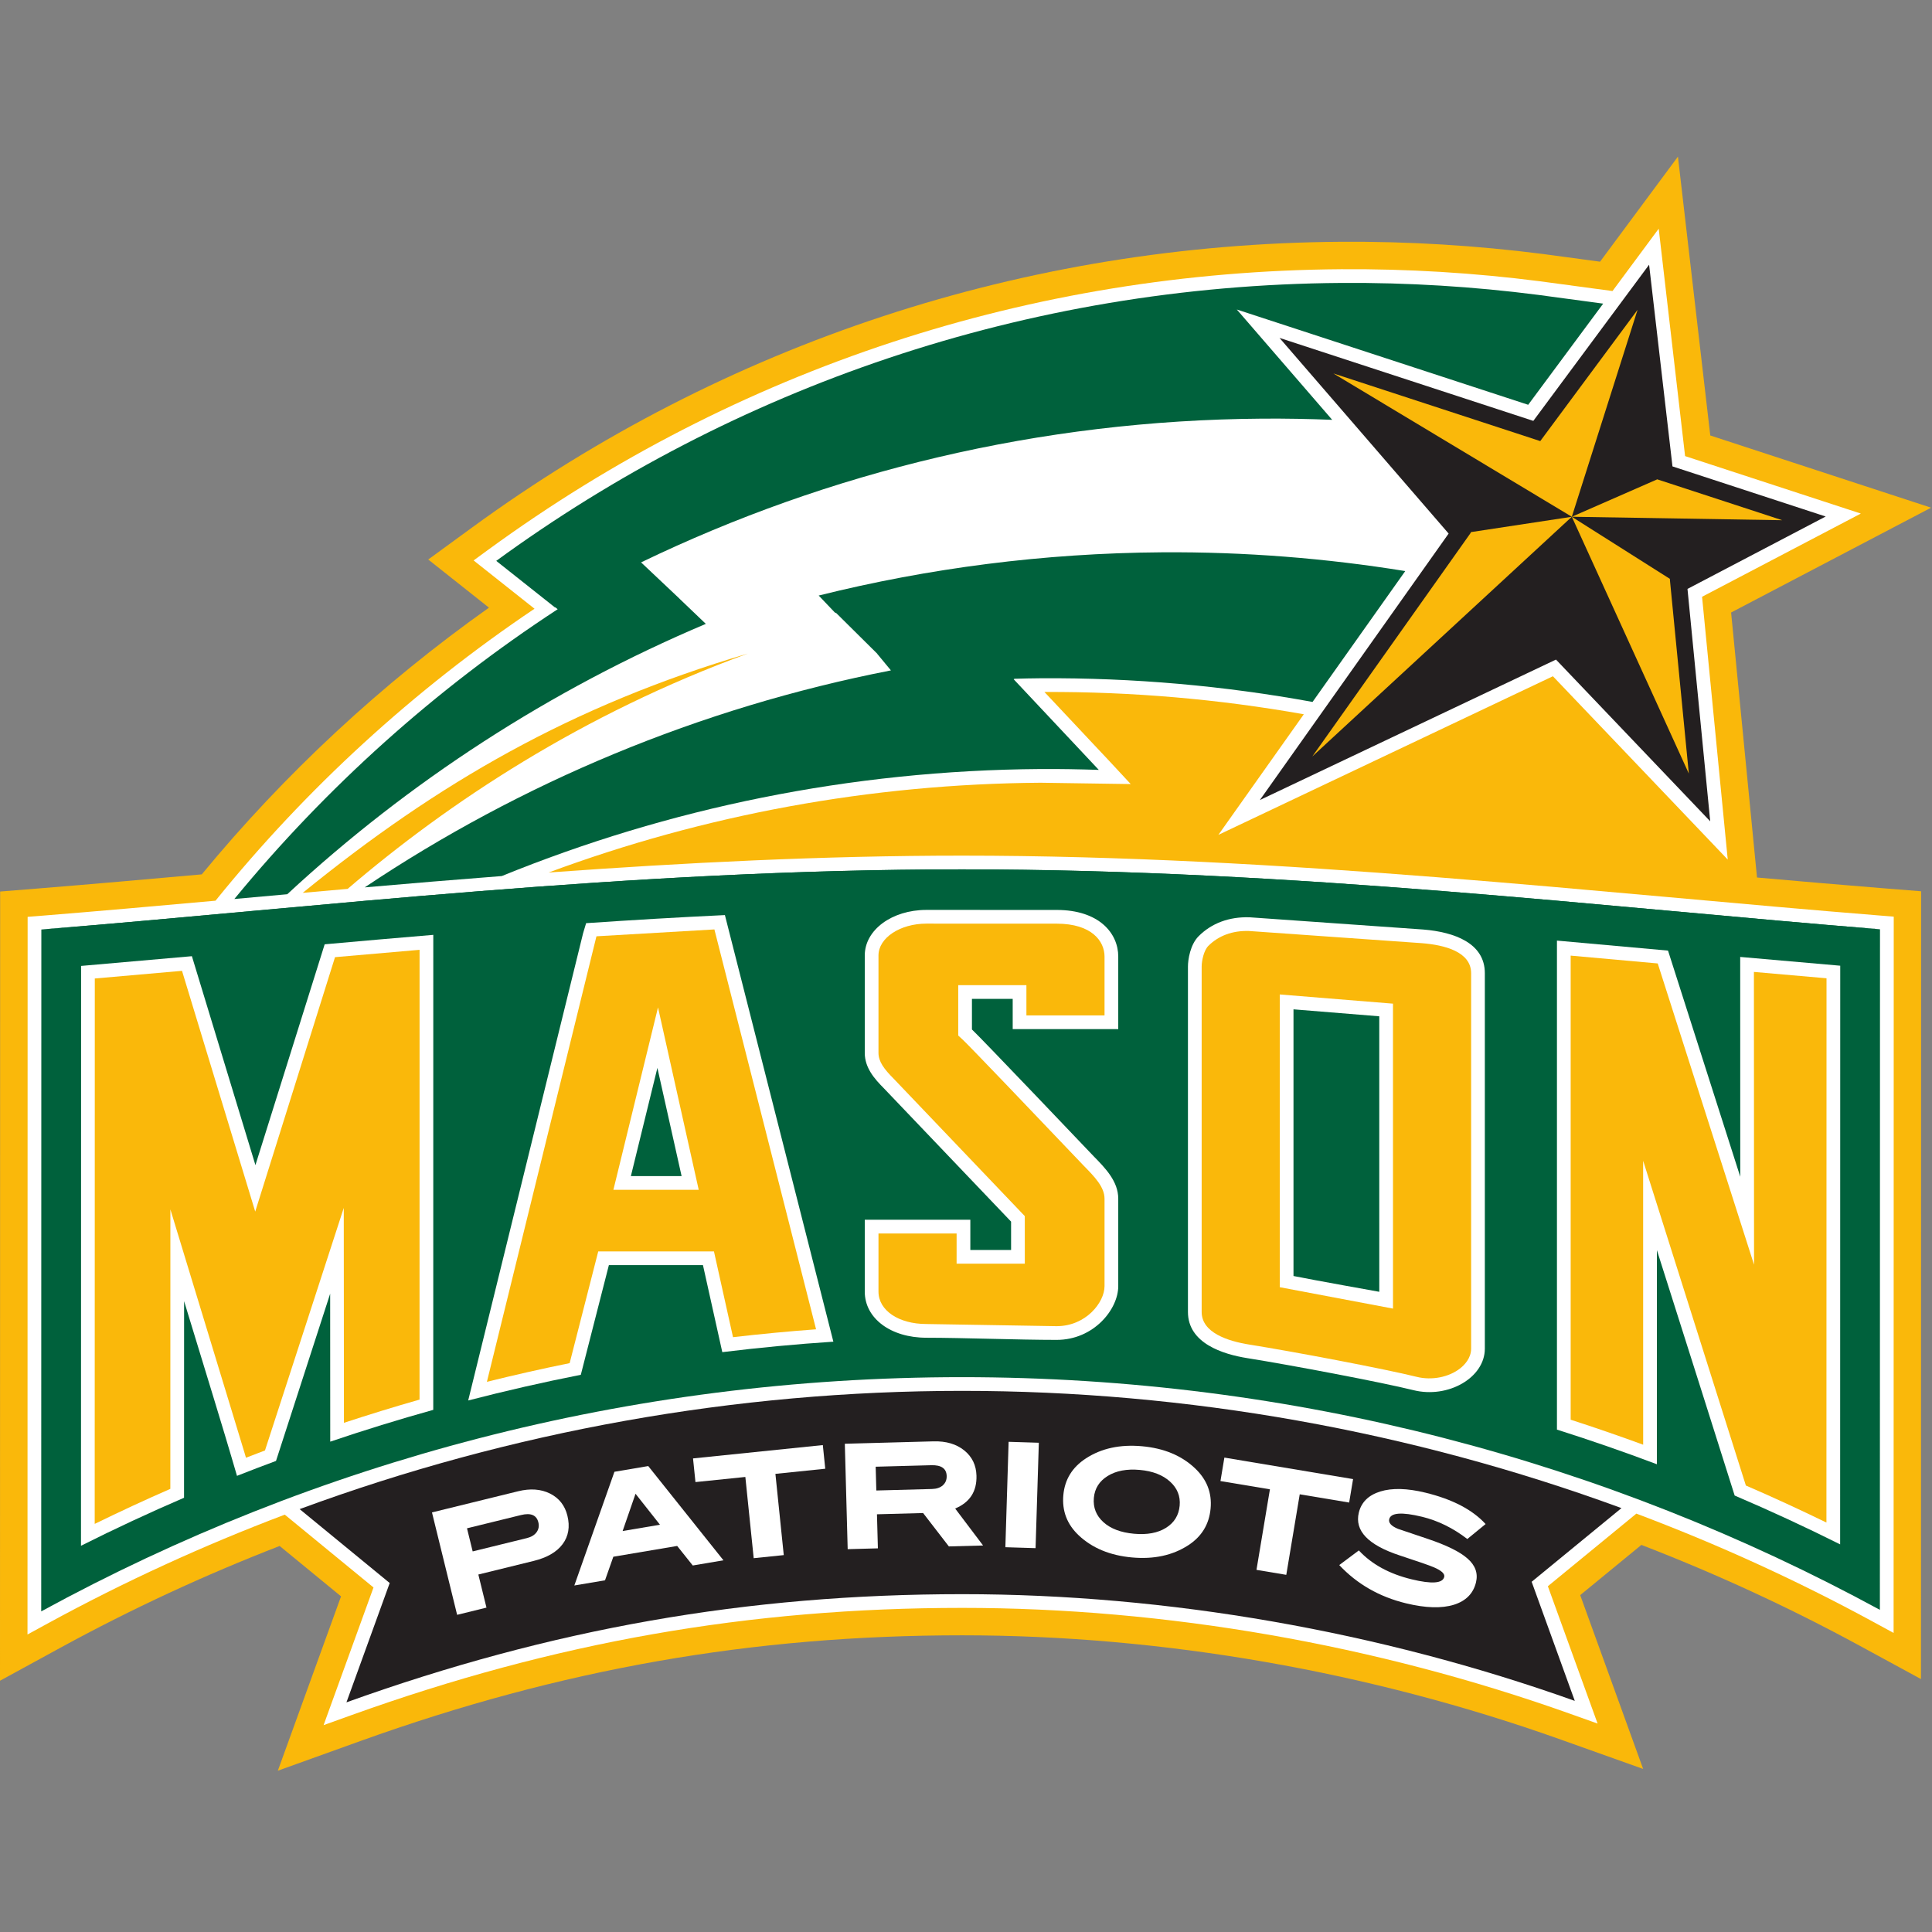
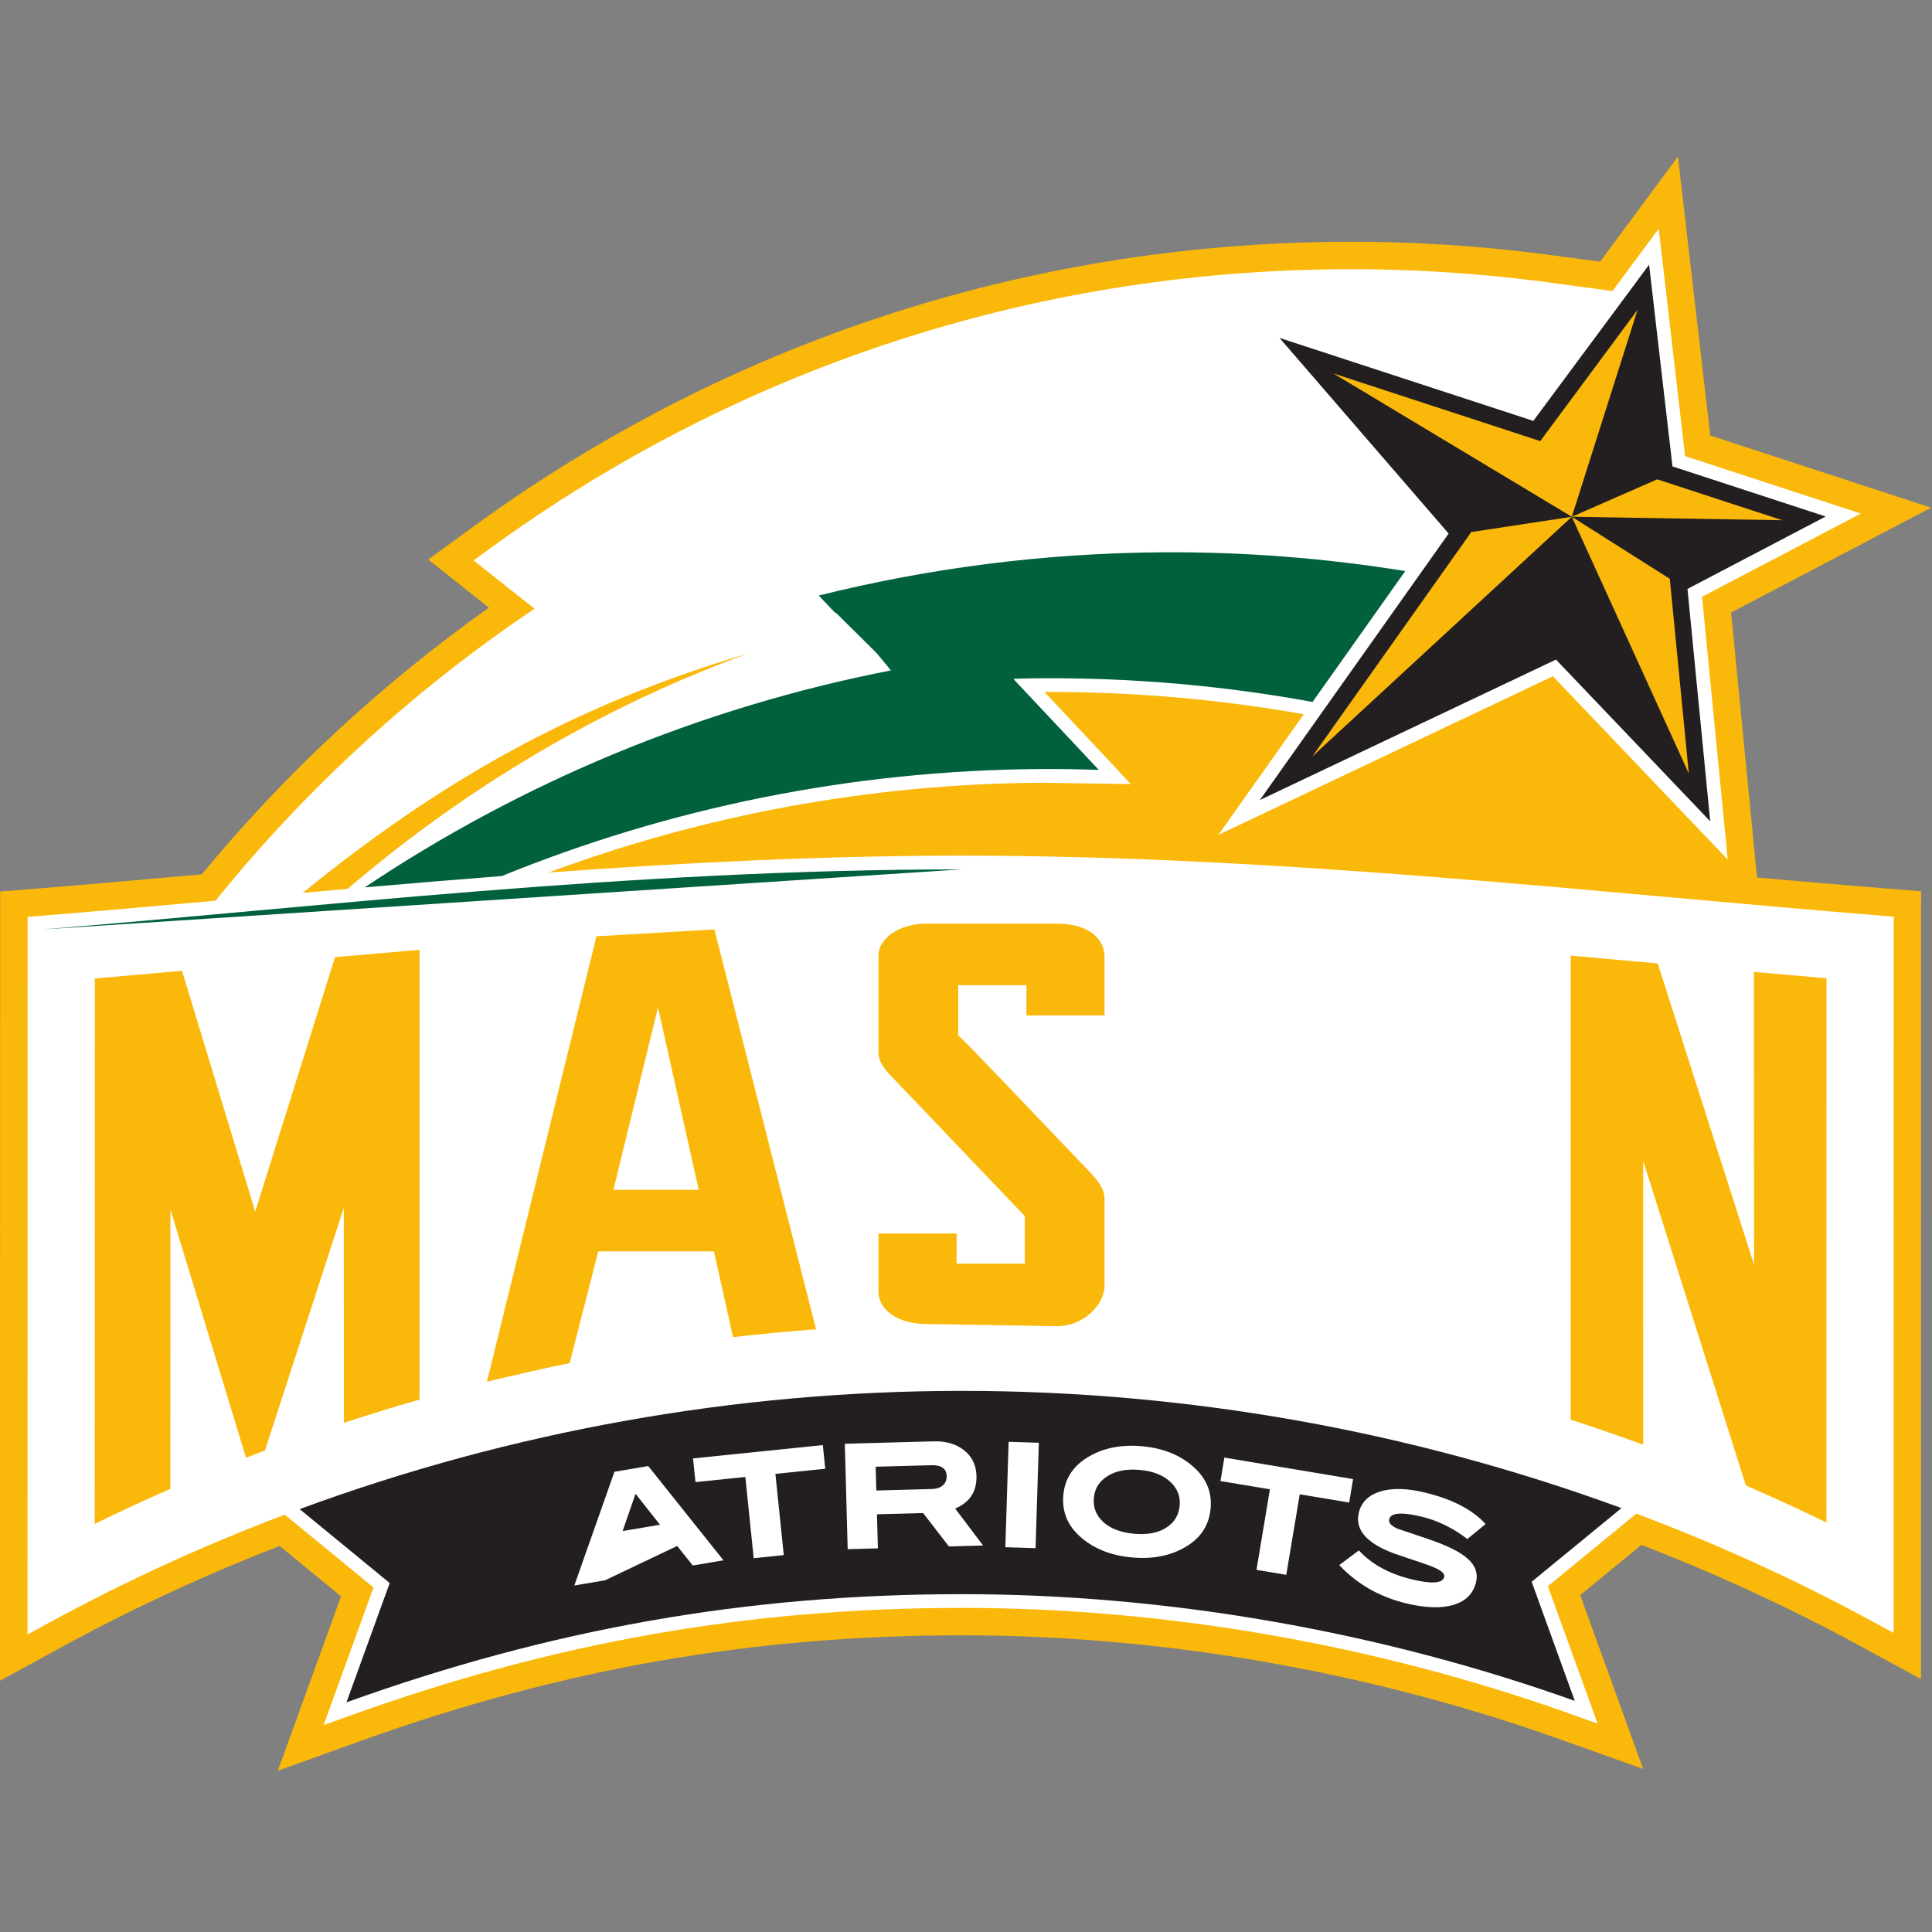
<svg xmlns="http://www.w3.org/2000/svg" width="200px" height="200px" viewBox="0 0 200 200" version="1.1">
  <rect x="0" y="0" width="200" height="200" fill="#808080" stroke="none" />
  <title>george-mason</title>
  <desc>Created with Sketch.</desc>
  <g id="george-mason" stroke="none" stroke-width="1" fill="none" fill-rule="evenodd">
    <g id="george-mason_BGD">
      <g id="george-mason" transform="translate(0, 16)">
        <g id="g10" transform="translate(99.964, 83.669) scale(-1, 1) rotate(-180) translate(-99.964, -83.669) translate(0, 0.034)" fill-rule="nonzero">
          <g id="g12">
            <path d="M181.885,92.464 C181.005,101.46 179.433,117.546 179.203,119.897 C181.928,121.329 199.905,130.748 199.905,130.748 C199.905,130.748 179.877,137.298 177.047,138.224 C176.688,141.303 173.699,167.09 173.699,167.09 L169.423,161.321 C169.423,161.321 167.756,159.074 165.637,156.214 L159.78,157.003 C152.828,157.896 145.784,158.323 138.827,158.276 C106.171,158.05 75.059,147.817 48.853,128.684 L44.332,125.383 C44.332,125.383 48.944,121.726 50.617,120.4 C39.461,112.489 29.456,103.186 20.888,92.79 C15.112,92.272 9.452,91.772 3.933,91.328 L3.933,91.328 L0.015,91.013 L0,9.315 L6.303,12.757 C13.618,16.752 21.187,20.257 28.948,23.266 C31.613,21.08 34.294,18.879 35.305,18.05 C34.274,15.207 28.761,0 28.761,0 L37.299,3.071 C58.079,10.539 77.879,14.017 99.613,14.017 C120.334,14.017 141.764,10.284 161.585,3.219 L170.098,0.183 C170.098,0.183 164.611,15.338 163.582,18.178 C164.592,19.006 167.27,21.202 169.917,23.376 C177.679,20.38 185.249,16.891 192.563,12.913 L198.858,9.488 L198.872,91.04 L194.952,91.352 C190.678,91.694 186.315,92.072 181.885,92.464" id="path14" fill="#FAB80A" />
            <path d="M194.731,88.519 C165.715,90.844 132.816,94.728 99.589,94.728 C85.162,94.728 70.802,93.998 56.795,92.982 C72.914,98.961 90.119,102.153 107.721,102.275 L117.052,102.138 L114.783,104.579 L112.592,106.909 C112.594,106.908 112.594,106.907 112.594,106.907 L112.536,106.971 C112.529,106.978 110.033,109.635 108.12,111.671 C117.152,111.709 126.167,110.929 134.97,109.363 C130.271,102.73 126.125,96.878 126.125,96.878 C126.125,96.878 159.012,112.472 160.756,113.299 C162.05,111.943 178.855,94.321 178.855,94.321 C178.855,94.321 176.366,119.769 176.197,121.526 C177.696,122.311 192.633,130.14 192.633,130.14 C192.633,130.14 175.986,135.584 174.44,136.088 C174.248,137.742 171.709,159.63 171.709,159.63 L169.572,156.746 C169.572,156.746 168.458,155.241 166.926,153.175 L159.408,154.187 C152.595,155.062 145.682,155.481 138.852,155.435 C106.796,155.213 76.256,145.169 50.534,126.389 L49.027,125.288 C49.027,125.288 53.767,121.531 55.333,120.289 C42.792,111.858 31.664,101.643 22.311,90.065 C16.124,89.508 10.062,88.97 4.167,88.496 L2.86,88.392 L2.847,14.101 L4.948,15.249 C12.857,19.567 21.06,23.324 29.48,26.508 C32.192,24.282 37.685,19.774 38.665,18.97 C38.081,17.359 33.498,4.718 33.498,4.718 L36.344,5.741 C57.442,13.324 77.547,16.856 99.619,16.856 C120.661,16.856 142.42,13.065 162.545,5.892 L165.383,4.881 C165.383,4.881 160.817,17.488 160.234,19.098 C161.224,19.911 166.77,24.462 169.396,26.615 C177.815,23.447 186.017,19.707 193.927,15.405 L196.025,14.264 L196.039,88.415 L194.731,88.519" id="path16" fill="#FFFFFF" />
            <path d="M107.725,113.09 C117.357,113.155 126.763,112.304 135.875,110.64 C139.376,115.582 143.053,120.771 145.472,124.187 C137.286,125.512 128.874,126.188 120.279,126.129 C108.028,126.045 96.129,124.486 84.751,121.654 L86.435,119.886 L86.548,119.858 L90.821,115.623 L90.81,115.619 L92.228,113.905 C72.357,110.025 53.91,102.251 37.755,91.443 C42.432,91.85 47.166,92.247 51.947,92.616 C69.147,99.622 87.974,103.558 107.71,103.695 C109.737,103.708 111.75,103.67 113.747,103.606 L111.558,105.937 L111.56,105.934 L111.49,106.01 L104.936,112.987 L105.019,113.037 C105.918,113.064 106.82,113.084 107.725,113.09" id="path18" fill="#00613C" />
-             <path d="M159.218,152.78 C152.568,153.634 145.771,154.062 138.862,154.015 C106.093,153.789 75.829,143.099 51.371,125.242 L57.447,120.425 L57.476,120.442 L57.731,120.237 C45.062,111.959 33.776,101.82 24.261,90.241 C26.074,90.404 27.904,90.568 29.737,90.733 C42.299,102.378 56.946,111.905 73.067,118.721 L70.279,121.386 L70.282,121.389 L66.364,125.087 C85.796,134.459 107.615,139.807 130.677,139.967 C133.103,139.984 135.513,139.94 137.909,139.843 C132.936,145.595 128.036,151.263 128.036,151.263 C128.036,151.263 156.395,141.99 158.198,141.401 C158.848,142.276 162.879,147.715 165.961,151.872 L159.218,152.78" id="path20" fill="#00613C" />
            <path d="M168.575,153.016 C168.575,153.016 159.81,141.191 158.729,139.734 C156.949,140.314 132.454,148.324 132.454,148.324 C132.454,148.324 148.646,129.592 149.962,128.069 C148.772,126.388 130.423,100.486 130.423,100.486 C130.423,100.486 159.347,114.203 161.075,115.024 C162.351,113.686 177.041,98.282 177.041,98.282 C177.041,98.282 174.859,120.604 174.688,122.34 C176.156,123.107 188.994,129.835 188.994,129.835 C188.994,129.835 174.649,134.526 173.134,135.022 C172.945,136.654 170.714,155.9 170.714,155.9 L168.575,153.016" id="path22" fill="#231F20" />
            <path d="M85.54,63.357 L85.54,63.355 C85.532,63.363 85.54,63.357 85.54,63.357" id="path24" fill="#FCD43D" />
            <path d="M167.853,27.186 C146.095,35.168 122.919,39.322 99.577,39.322 C76.131,39.322 52.859,35.132 31.019,27.081 L40.342,19.43 L35.864,7.078 C57.053,14.694 77.339,18.276 99.619,18.276 C120.826,18.276 142.799,14.438 163.022,7.23 L158.557,19.559 L167.853,27.186" id="path26" fill="#231F20" />
            <path d="M35.988,91.288 C46.452,100.252 60.317,109.41 77.413,115.646 C59.214,110.281 45.317,102.242 31.339,90.877 C32.881,91.014 34.432,91.151 35.988,91.288" id="path28" fill="#FAB80A" />
-             <path d="M194.617,87.105 C166.373,89.366 134.002,93.308 99.589,93.308 C65.061,93.308 32.59,89.358 4.28,87.081 L4.267,16.494 C32.576,31.953 65.049,40.741 99.577,40.741 C133.99,40.741 166.361,32.014 194.605,16.652 L194.617,87.105" id="path30" fill="#00613C" />
            <path d="M99.589,93.308 C65.061,93.308 32.59,89.358 4.28,87.081" id="path32" fill="#00613C" />
-             <path d="M194.617,87.105 C166.373,89.366 134.002,93.308 99.589,93.308" id="path34" fill="#00613C" />
            <path d="M169.52,151.232 C168.555,149.932 159.599,137.848 159.599,137.848 L159.447,137.642 C159.447,137.642 140.207,143.934 138.03,144.646 L162.715,129.81 L169.52,151.232" id="path36" fill="#FAB80A" />
            <path d="M135.85,104.994 L162.714,129.808 L152.234,128.215 C152.256,128.189 152.269,128.174 152.269,128.174 C152.269,128.174 137.275,107.009 135.848,104.993 C135.848,104.993 135.849,104.994 135.85,104.994" id="path38" fill="#FAB80A" />
            <path d="M184.498,129.451 L184.498,129.451 C183.083,129.914 171.556,133.683 171.556,133.683 L162.716,129.81 L184.498,129.451" id="path40" fill="#FAB80A" />
            <path d="M172.889,123.366 L162.715,129.808 L162.715,129.808 L174.826,103.226 L174.827,103.225 C174.647,105.078 172.861,123.351 172.861,123.351 C172.861,123.351 172.871,123.357 172.889,123.366" id="path42" fill="#FAB80A" />
-             <path d="M44.718,26.739 L47.322,16.137 L50.36,16.885 L49.518,20.31 L55.244,21.717 C56.634,22.059 57.634,22.639 58.244,23.459 C58.853,24.279 59.017,25.259 58.738,26.397 C58.478,27.455 57.879,28.219 56.94,28.69 C56.001,29.16 54.899,29.24 53.635,28.929 L44.718,26.739 Z M48.931,22.702 L48.343,25.094 L53.935,26.467 C54.947,26.716 55.546,26.465 55.73,25.714 C55.824,25.332 55.764,24.993 55.55,24.695 C55.337,24.398 55,24.193 54.539,24.08 L48.931,22.702 L48.931,22.702 Z" id="path44" fill="#FFFFFF" />
-             <path d="M67.106,31.538 L63.606,30.946 L59.455,19.175 L62.632,19.712 L63.492,22.152 L70.101,23.268 L71.715,21.245 L74.891,21.782 L67.106,31.538 Z M64.454,24.812 L65.79,28.67 L68.319,25.465 L64.454,24.812 Z" id="path46" fill="#FFFFFF" />
+             <path d="M67.106,31.538 L63.606,30.946 L59.455,19.175 L62.632,19.712 L70.101,23.268 L71.715,21.245 L74.891,21.782 L67.106,31.538 Z M64.454,24.812 L65.79,28.67 L68.319,25.465 L64.454,24.812 Z" id="path46" fill="#FFFFFF" />
            <polyline id="path48" fill="#FFFFFF" points="85.43 31.261 80.27 30.73 81.135 22.321 78.023 22.001 77.158 30.41 71.994 29.88 71.742 32.329 85.179 33.71 85.43 31.261" />
            <path d="M98.877,27.143 C100.393,27.775 101.129,28.908 101.084,30.541 C101.055,31.629 100.632,32.502 99.814,33.161 C98.997,33.819 97.937,34.131 96.635,34.096 L87.456,33.847 L87.752,22.935 L90.879,23.02 L90.783,26.546 L95.56,26.675 L98.227,23.219 L101.769,23.315 L98.877,27.143 Z M90.717,29.008 L90.65,31.47 L96.406,31.626 C97.448,31.654 97.979,31.282 98,30.508 C98.011,30.116 97.881,29.797 97.609,29.551 C97.337,29.306 96.964,29.177 96.49,29.164 L90.717,29.008 L90.717,29.008 Z" id="path50" fill="#FFFFFF" />
            <polyline id="path52" fill="#FFFFFF" points="107.202 23.04 104.075 23.137 104.412 34.048 107.54 33.951 107.202 23.04" />
            <path d="M123.704,31.31 C122.315,32.624 120.49,33.384 118.229,33.589 C115.956,33.795 114.018,33.376 112.416,32.333 C111.002,31.415 110.223,30.148 110.077,28.534 C109.928,26.895 110.46,25.503 111.675,24.359 C113.075,23.044 114.913,22.283 117.185,22.077 C119.447,21.872 121.385,22.291 122.999,23.333 C124.4,24.24 125.174,25.513 125.322,27.151 C125.469,28.767 124.929,30.153 123.704,31.31 Z M120.706,25.145 C119.855,24.613 118.751,24.407 117.395,24.531 C116.026,24.655 114.969,25.056 114.222,25.733 C113.474,26.411 113.146,27.249 113.236,28.248 C113.324,29.222 113.803,29.977 114.672,30.514 C115.542,31.052 116.649,31.26 117.994,31.138 C119.326,31.017 120.369,30.614 121.122,29.93 C121.874,29.246 122.207,28.417 122.119,27.442 C122.029,26.444 121.557,25.678 120.706,25.145 L120.706,25.145 Z" id="path54" fill="#FFFFFF" />
            <polyline id="path56" fill="#FFFFFF" points="139.664 27.76 134.548 28.615 133.155 20.277 130.07 20.792 131.462 29.13 126.342 29.985 126.747 32.415 140.07 30.189 139.664 27.76" />
            <path d="M151.896,23.986 C150.419,25.121 148.858,25.888 147.214,26.287 C145.109,26.798 143.975,26.715 143.811,26.04 C143.719,25.662 144.021,25.328 144.718,25.038 C145.741,24.693 146.771,24.345 147.806,23.997 C149.753,23.342 151.117,22.67 151.899,21.98 C152.724,21.269 153.022,20.441 152.794,19.498 C152.514,18.348 151.754,17.577 150.515,17.184 C149.238,16.788 147.582,16.836 145.548,17.33 C142.788,18.001 140.486,19.32 138.639,21.289 L140.667,22.804 C141.997,21.373 143.817,20.376 146.126,19.816 C148.216,19.308 149.343,19.39 149.505,20.061 C149.585,20.386 149.227,20.717 148.434,21.057 C147.982,21.252 146.815,21.658 144.934,22.274 C141.631,23.356 140.208,24.837 140.665,26.72 C140.927,27.798 141.668,28.527 142.886,28.906 C144.105,29.284 145.658,29.245 147.544,28.787 C150.351,28.106 152.432,27.021 153.789,25.535 L151.896,23.986" id="path58" fill="#FFFFFF" />
            <path d="M44.854,86.528 C41.044,86.209 37.291,85.881 33.61,85.55 C32.55,82.167 28.232,68.403 26.442,62.691 C24.743,68.277 20.818,81.186 19.865,84.319 C16.023,83.981 11.168,83.555 8.395,83.312 C8.394,77.244 8.385,33.728 8.384,23.287 C11.891,25.048 15.449,26.705 19.052,28.257 C19.053,30.539 19.058,40.809 19.058,48.609 C21.111,41.905 23.503,34.066 23.951,32.507 L24.533,30.524 C25.874,31.055 27.221,31.567 28.573,32.07 C29.163,33.893 32.009,42.678 34.178,49.38 C34.178,43.88 34.185,35.814 34.186,34.064 C37.71,35.258 41.266,36.356 44.851,37.356 L44.854,86.528" id="path60" fill="#FFFFFF" />
            <path d="M34.681,84.218 C34.665,84.169 26.421,57.879 26.421,57.879 C26.421,57.879 19.446,80.818 18.842,82.804 C17.216,82.661 11.623,82.17 9.814,82.011 C9.814,79.728 9.805,29.575 9.804,25.551 C12.384,26.81 14.998,28.027 17.633,29.177 C17.633,30.33 17.638,58.108 17.638,58.108 L25.316,32.899 C25.315,32.902 25.379,32.684 25.463,32.4 C26.366,32.745 26.904,32.952 27.431,33.153 C27.809,34.32 35.587,58.263 35.587,58.263 C35.587,58.263 35.604,38.332 35.605,36.015 C38.202,36.868 40.818,37.675 43.431,38.418 C43.431,40.387 43.433,82.138 43.434,84.979 C41.365,84.799 36.027,84.335 34.681,84.218" id="path62" fill="#FAB80A" />
            <path d="M89.52,84.394 L89.52,74.304 C89.52,72.756 90.543,71.603 91.502,70.641 C91.555,70.591 104.661,56.849 104.667,56.843 C104.668,56.006 104.668,55.555 104.668,53.909 C103.246,53.909 101.869,53.909 100.448,53.909 C100.448,54.848 100.448,57.036 100.448,57.036 L89.52,57.036 L89.52,49.595 C89.52,46.831 92.202,44.822 95.9,44.822 C99.605,44.822 105.438,44.599 109.381,44.599 C113.231,44.599 115.761,47.768 115.761,50.164 L115.761,59.211 C115.761,61.012 114.433,62.367 113.212,63.613 C113.212,63.613 101.499,75.923 100.615,76.732 C100.615,77.364 100.615,78.772 100.615,79.901 C102.036,79.901 103.412,79.901 104.834,79.901 C104.834,79.041 104.835,76.772 104.835,76.772 L115.761,76.77 L115.761,84.284 C115.761,86.685 113.788,89.107 109.381,89.107 L95.9,89.111 C92.322,89.107 89.52,87.034 89.52,84.394" id="path64" fill="#FFFFFF" />
            <path d="M90.94,84.394 L90.94,74.304 C90.94,73.398 91.54,72.614 92.507,71.644 C92.521,71.631 92.548,71.606 104.531,59.043 L106.085,57.414 L106.087,56.845 L106.088,52.489 L99.027,52.489 C99.027,52.489 99.028,54.769 99.028,55.616 C97.199,55.616 92.768,55.616 90.94,55.616 C90.94,53.756 90.94,49.595 90.94,49.595 C90.94,47.652 93.025,46.242 95.9,46.242 L109.381,46.019 C112.409,46.019 114.341,48.473 114.341,50.164 L114.341,59.211 C114.341,60.432 113.3,61.494 112.198,62.619 C107.489,67.569 100.279,75.115 99.657,75.683 L99.195,76.106 L99.195,81.321 L106.253,81.321 C106.253,81.321 106.254,79.039 106.254,78.191 C108.082,78.191 112.513,78.19 114.341,78.19 C114.341,80.058 114.341,84.284 114.341,84.284 C114.341,85.854 113.042,87.687 109.381,87.687 L95.899,87.691 C93.166,87.688 90.94,86.209 90.94,84.394" id="path66" fill="#FAB80A" />
            <path d="M180.151,61.489 C177.565,69.602 173.785,81.42 172.673,84.898 C168.92,85.24 165.083,85.589 161.175,85.933 L161.175,35.311 C164.655,34.208 168.105,33.014 171.519,31.725 C171.519,36.095 171.521,53.782 171.521,53.891 C174.304,45.16 178.535,31.768 179.572,28.486 C183.261,26.91 186.903,25.226 190.491,23.431 C190.493,33.848 190.5,77.265 190.501,83.334 C187.998,83.554 183.785,83.923 180.145,84.242 C180.146,80.482 180.151,61.49 180.151,61.489" id="path68" fill="#FFFFFF" />
            <path d="M162.595,36.336 C165.126,35.52 167.632,34.652 170.1,33.749 C170.1,37.061 170.097,63.145 170.097,63.145 C170.097,63.145 180.364,30.686 180.732,29.524 C183.548,28.31 186.334,27.02 189.072,25.69 C189.073,29.778 189.081,79.638 189.081,82.033 C187.5,82.172 182.879,82.577 181.565,82.691 C181.566,80 181.578,52.382 181.578,52.382 C181.578,52.382 171.744,83.141 171.608,83.568 C170.258,83.69 164.692,84.191 162.595,84.379 C162.595,81.521 162.595,38.242 162.595,36.336" id="path70" fill="#FAB80A" />
            <path d="M65.308,61.554 L65.312,61.57 C65.312,61.57 66.775,67.543 68.053,72.757 C69.169,67.769 70.117,63.53 70.559,61.554 C70.555,61.554 67.402,61.554 65.308,61.554 L65.308,61.554 Z M75.042,88.575 C70.196,88.345 65.403,88.06 60.675,87.738 L60.365,86.708 L48.467,38.327 C52.325,39.326 56.213,40.214 60.126,40.987 C60.507,42.471 62.587,50.612 63.031,52.34 C63.033,52.34 69.938,52.34 72.77,52.34 C73.132,50.717 74.453,44.765 74.772,43.33 C78.59,43.799 82.425,44.161 86.27,44.414 L75.042,88.575 L75.042,88.575 Z" id="path72" fill="#FFFFFF" />
            <path d="M63.933,61.909 L68.117,79.018 L72.331,60.134 L63.498,60.134 L63.933,61.909 Z M61.749,86.379 C61.745,86.367 61.724,86.299 61.724,86.299 C61.724,86.291 52.749,49.797 50.404,40.26 C53.247,40.962 56.109,41.614 58.97,42.192 C59.347,43.66 61.93,53.76 61.93,53.76 L73.908,53.76 C73.908,53.76 75.801,45.239 75.882,44.879 C78.737,45.211 81.611,45.482 84.479,45.695 C83.73,48.639 74.482,85.016 73.954,87.09 C72.146,86.985 63.298,86.469 61.749,86.379 L61.749,86.379 Z" id="path74" fill="#FAB80A" />
            <path d="M133.902,78.818 C136.068,78.643 140.895,78.251 142.782,78.097 C142.783,75.594 142.783,52.853 142.783,49.577 C142.783,49.577 135.843,50.817 133.902,51.212 C133.902,53.455 133.902,75.881 133.902,78.818 Z M129.326,88.345 C127.24,88.411 125.428,87.734 124.087,86.395 C123.209,85.519 122.976,83.956 122.976,83.251 L122.976,47.485 C122.976,44.247 126.596,43.11 129.134,42.707 C133.6,41.997 142.996,40.218 146.321,39.394 C149.901,38.506 153.71,40.675 153.71,43.693 L153.71,82.559 C153.71,85.644 150.611,86.814 147.331,87.081 L129.378,88.345 L129.329,88.345 C129.329,88.345 129.327,88.345 129.326,88.345 L129.326,88.345 Z" id="path76" fill="#FFFFFF" />
-             <path d="M132.482,50.053 L132.482,80.358 L144.202,79.406 L144.203,47.838 L132.482,50.053 Z M125.091,85.39 L125.091,85.39 C124.617,84.917 124.396,83.834 124.396,83.251 L124.396,47.485 C124.396,45.346 127.094,44.468 129.356,44.109 C133.936,43.381 143.33,41.598 146.663,40.772 C148.217,40.387 149.979,40.731 151.152,41.647 C151.577,41.98 152.29,42.688 152.29,43.693 L152.29,82.559 C152.29,84.786 149.531,85.477 147.217,85.665 C147.231,85.664 129.279,86.929 129.279,86.929 C127.599,86.979 126.15,86.448 125.091,85.39 L125.091,85.39 Z" id="path78" fill="#FAB80A" />
          </g>
        </g>
      </g>
    </g>
  </g>
</svg>